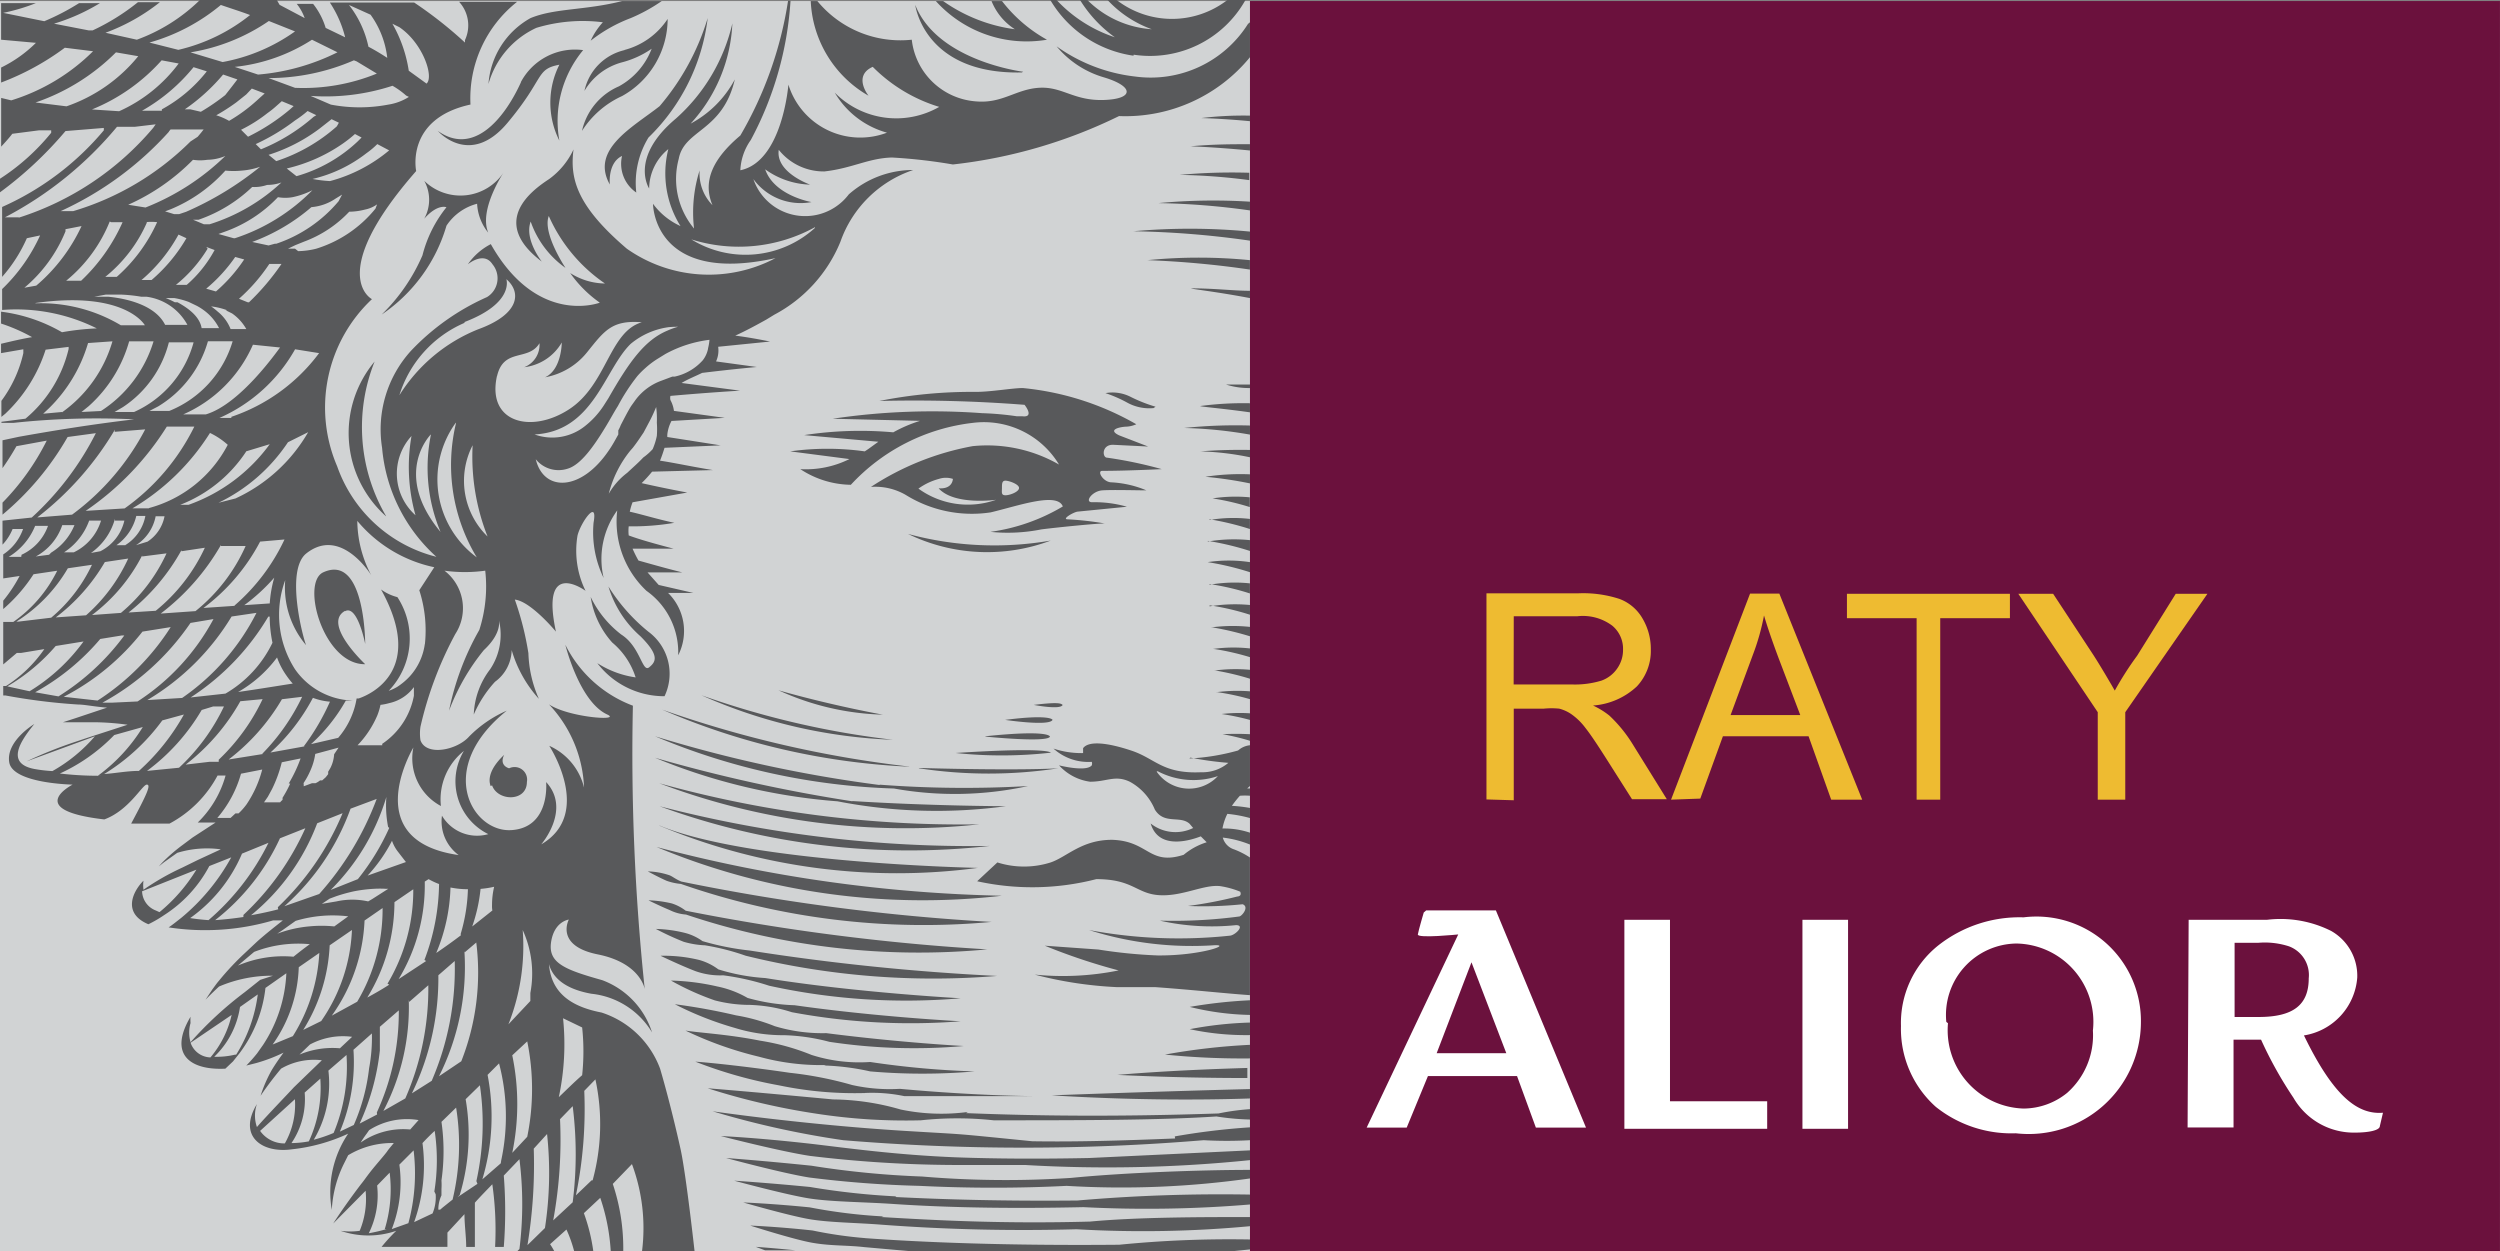
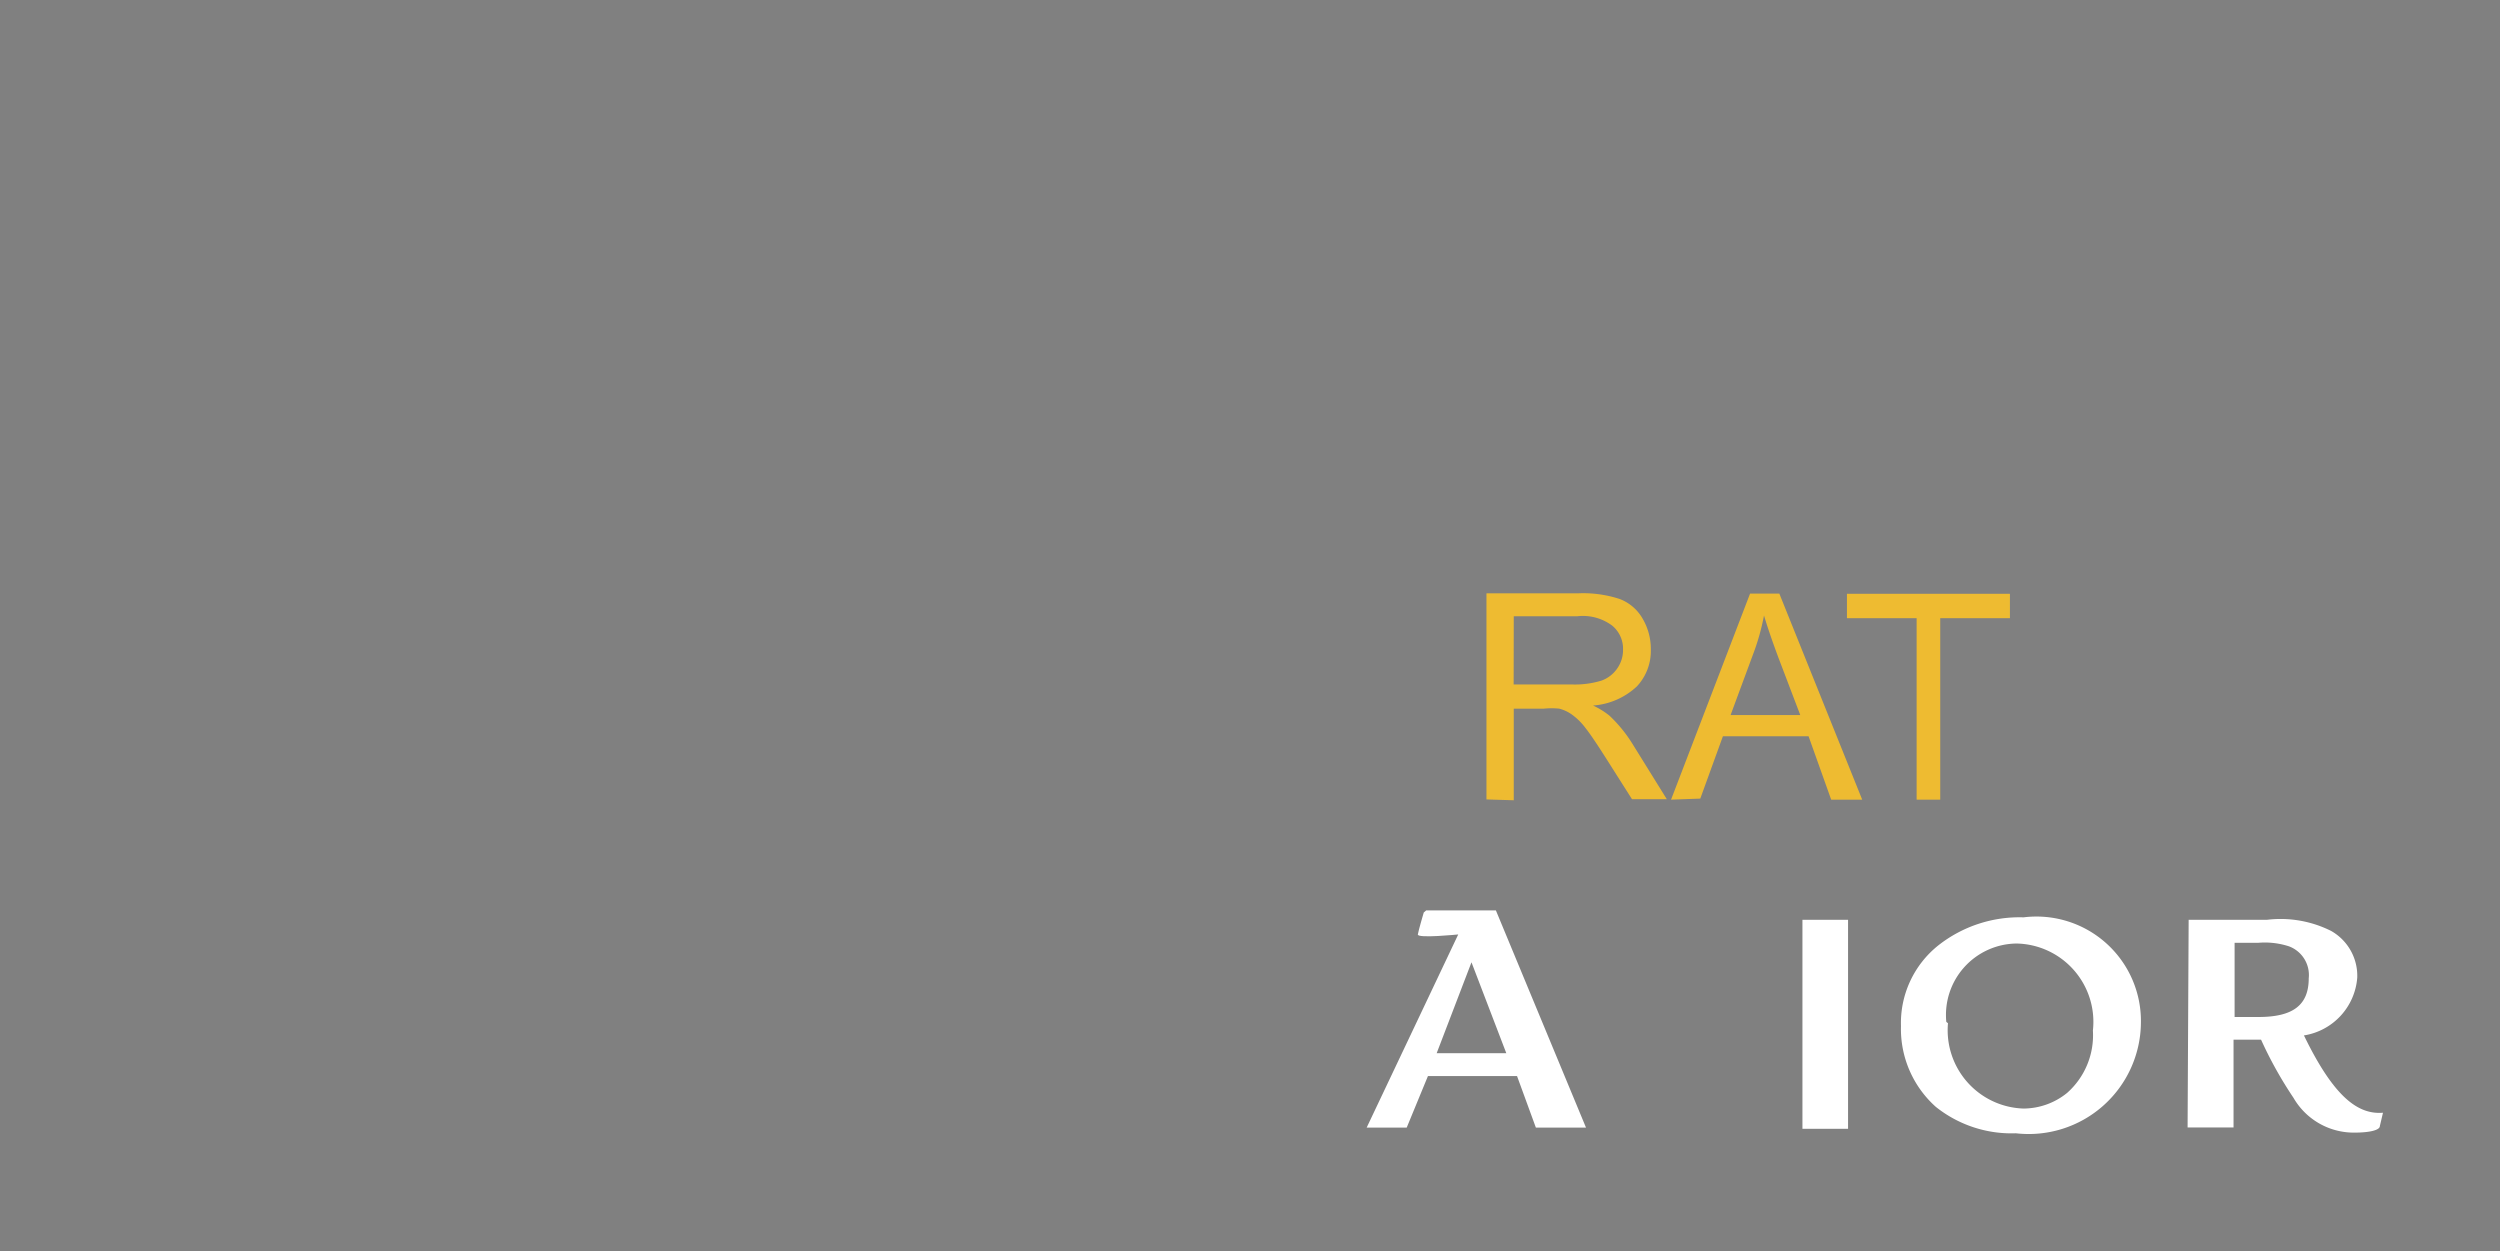
<svg xmlns="http://www.w3.org/2000/svg" width="44.885" height="22.461" viewBox="0 0 44.885 22.461">
  <rect x="0" y="0" width="44.885" height="22.461" fill="#808080" stroke="none" />
  <defs>
    <linearGradient id="a" x1="-4.781" y1="-6.97" x2="-5.781" y2="-6.97" gradientUnits="objectBoundingBox">
      <stop offset="0.5" stop-color="#6b113d" />
      <stop offset="1" stop-color="#490624" />
    </linearGradient>
  </defs>
  <g style="mix-blend-mode:luminosity;isolation:isolate">
    <g transform="translate(0 0)">
-       <rect width="22.442" height="22.442" transform="translate(0 0.019)" fill="#d1d3d4" />
-       <path d="M80.832,13.446a3.245,3.245,0,0,0,2.564.119,5.928,5.928,0,0,1-2.564-.119Zm1.745,3.339s.794.119.85,0C83.427,16.773,83.352,16.685,82.576,16.785Zm.513-.269s.481.094.519,0C83.583,16.5,83.583,16.454,83.089,16.516Zm-2.708.175s-.888-.156-1.876-.438a4.79,4.79,0,0,0,1.876.438ZM76.755,19.73a13.244,13.244,0,0,0,5.578.682,38.439,38.439,0,0,1-5.572-.725c-.119-.05-.163-.1-.231-.119a1.307,1.307,0,0,0-.369-.063s.194.106.338.169a1.05,1.05,0,0,0,.256.056Zm4.1-2.107A20.21,20.21,0,0,1,76.417,16.6a12.6,12.6,0,0,0,4.433,1.025Zm-.294-.481a15.633,15.633,0,0,1-3.439-.8,9.317,9.317,0,0,0,3.439.8Zm1.957,2.8a26.316,26.316,0,0,1-6.2-.875,12.425,12.425,0,0,0,6.2.875Zm-.406-1.282a20.191,20.191,0,0,1-5.747-.738,12.506,12.506,0,0,0,5.747.738Zm-5.74-.325a13.05,13.05,0,0,0,5.928.713,22.236,22.236,0,0,1-5.928-.713Zm3.464-.088a28.427,28.427,0,0,1-3.546-.782,10.712,10.712,0,0,0,3.277.782,9.3,9.3,0,0,0,3.02.088S81.22,18.33,79.831,18.242Zm-3.464.438a11.062,11.062,0,0,0,5.715.757S77.993,19.361,76.367,18.68Zm.475,1.595a13.132,13.132,0,0,0,5.409.625,39.783,39.783,0,0,1-5.415-.694.807.807,0,0,0-.25-.131,2.1,2.1,0,0,0-.419-.056s.2.1.381.175a.782.782,0,0,0,.294.081Zm4.183-2.626a8.294,8.294,0,0,0,2.5,0S82.9,17.7,81.026,17.648Zm1.194-.569s1.113.113,1.157,0C83.377,17.079,83.364,16.96,82.22,17.079Zm-11.5-2.251c.225-.125.363.588.363.588s0-1.626-.75-1.288c-.413.181,0,1.663.75,1.651-.006-.006-.775-.725-.363-.957ZM83.4,17.379s.044-.113-1.713,0a7.86,7.86,0,0,0,1.713-.006Zm-3.077.575a24.331,24.331,0,0,1-4.033-.875,11.968,11.968,0,0,0,4.29.938,6.166,6.166,0,0,0,2.407-.044,20.086,20.086,0,0,1-2.664-.025Zm1.382,6.685c-1.107-.044-1.976-.169-2.62-.244-1-.113-1.613-.138-1.613-.138s1.063.275,1.6.356a22.212,22.212,0,0,0,2.57.163h1.288a25.151,25.151,0,0,0,4.052-.088v-.175l-2.9.138C83.183,24.67,82.389,24.664,81.707,24.639Zm-.625.344a16.28,16.28,0,0,1-1.982-.194c-.913-.094-1.532-.138-1.532-.138s1.019.275,1.494.35a19.5,19.5,0,0,0,1.982.15c.882.044,1.782.044,2.639,0A16.471,16.471,0,0,0,87,25.014v-.15c-.913,0-2.289.05-3.239.144A17.853,17.853,0,0,1,81.082,24.983ZM80.075,26.09a7.591,7.591,0,0,1-.957-.138c-.625-.069-1.119-.088-1.119-.088s.763.244,1.1.306.625.044.95.081l.782.069H86.7l.3-.031v-.175a20.078,20.078,0,0,0-2.376.094c-2.02.019-3.539-.044-4.571-.119Zm-6.71-8.129c.1.288.625.3.625-.063a.225.225,0,0,0-.319-.244s-.188-.044-.088-.244c-.006.013-.344.294-.244.563Zm7.26,7.379a13.172,13.172,0,0,1-1.551-.169c-.769-.075-1.363-.113-1.363-.113s.944.256,1.351.319.988.063,1.52.1c1.113.075,2.314.081,3.4.056A22.268,22.268,0,0,0,87,25.483v-.175a29.878,29.878,0,0,0-3.127.106c-1.319.013-2.407-.019-3.27-.063Zm-2.357.969h.55c-.425-.044-.719-.063-.719-.063ZM82.9,5.148s-1.538-.188-1.938-1.2c0,0,.156,1.251,1.913,1.213ZM80.394,25.7a9.677,9.677,0,0,1-1.326-.163c-.682-.069-1.194-.088-1.194-.088s.825.238,1.188.3.85.063,1.307.1a34.081,34.081,0,0,0,3.489.081,20.7,20.7,0,0,0,3.127-.056v-.163c-.869,0-2.014,0-2.883.081-1.57.044-2.808-.025-3.746-.081Zm1.513-1.876a3.571,3.571,0,0,1-1.207-.044,4.49,4.49,0,0,0-1.213-.181c-1.67-.156-2.251-.2-2.251-.2a12.387,12.387,0,0,0,1.951.456,10.506,10.506,0,0,0,1.876.119,6.084,6.084,0,0,1,1.307,0c1.513,0,2.958,0,4-.069a4.484,4.484,0,0,0,.663.056V23.77a4.173,4.173,0,0,0-.625.081c-1.882.063-3.27.044-4.534-.006Zm3.37-12.662a2.676,2.676,0,0,1-.456-.181.719.719,0,0,0-.444-.063,2.339,2.339,0,0,1,.388.169.819.819,0,0,0,.475.1Zm.625,6.3a5.877,5.877,0,0,0,.682.094.719.719,0,0,1-.488.169c-.694.031-.819-.244-1.251-.388s-.769-.181-.869-.044v.088a1.582,1.582,0,0,1-.532-.081.932.932,0,0,0,.688.238.1.1,0,0,1,0,.063c-.1.125-.588,0-.588,0a.919.919,0,0,0,.557.294c.306,0,.45-.125.713,0a1.007,1.007,0,0,1,.45.5c.169.275.456.1.625.256l.063.075a.719.719,0,0,1-.763-.081c.15.506.769.281.9.231l.106.106a1.2,1.2,0,0,0-.413.225c-.625.2-.625-.25-1.288-.269-.544,0-.807.306-1.1.406a1.582,1.582,0,0,1-.957,0l-.363.338a4.6,4.6,0,0,0,2.139-.038c.663,0,.719.263,1.132.288s.794-.194,1.088-.163a1.569,1.569,0,0,1,.363.1h0s.044.081-.056.088a7.535,7.535,0,0,1-.882.169,6.841,6.841,0,0,0,.982-.031c.119.044,0,.2-.056.219a8.924,8.924,0,0,1-1.432.075,4.265,4.265,0,0,0,1.369.081c.163,0,0,.169-.1.188a8.7,8.7,0,0,1-2.539-.1,6.1,6.1,0,0,0,2.214.275c.4-.031-.194.188-.982.181a8.91,8.91,0,0,1-1.063-.106l-.963-.069a10.794,10.794,0,0,0,1.326.444,5.04,5.04,0,0,1-1.507.075,7.11,7.11,0,0,0,1.476.225h.688c.694.05,1.251.113,1.7.144V19.255a1.488,1.488,0,0,0-.281-.144.306.306,0,0,1-.206-.213,1.876,1.876,0,0,1,.488.125v-.213a1.457,1.457,0,0,0-.494-.075,1,1,0,0,1,.088-.263,2.4,2.4,0,0,1,.406.075v-.181a2.719,2.719,0,0,0-.325-.038,2.034,2.034,0,0,1,.144-.181,1.126,1.126,0,0,1,.181,0v-.131h-.05l.05-.044v-.732a.375.375,0,0,0-.213.094,3.946,3.946,0,0,1-.875.144Zm-.588.244a1.382,1.382,0,0,0,1.082.088.707.707,0,0,1-1.1-.081Zm-6.7,4.74a3.54,3.54,0,0,1,.807.119,10.168,10.168,0,0,0,2.414.075s-1.107-.056-2.47-.231a2.951,2.951,0,0,1-.925-.125,3.358,3.358,0,0,0-.694-.194,10.982,10.982,0,0,0-1.1-.2,5.884,5.884,0,0,0,1.076.425,2.939,2.939,0,0,0,.894.131Zm-.625-.544a2.714,2.714,0,0,1,.757.131,11.562,11.562,0,0,0,3.033.163s-1.488-.075-2.983-.288a3.521,3.521,0,0,1-.844-.131,1.8,1.8,0,0,0-.544-.206,4.158,4.158,0,0,0-.832-.106,4.8,4.8,0,0,0,.788.356,2.5,2.5,0,0,0,.65.081Zm-.481-.532a4.534,4.534,0,0,1,.832.188,11.475,11.475,0,0,0,3.439.225s-1.876-.1-3.508-.363a3.565,3.565,0,0,1-.844-.156,1.038,1.038,0,0,0-.344-.169,2.683,2.683,0,0,0-.694-.075s.35.169.625.275a1.319,1.319,0,0,0,.519.075Zm1.82,1.62a4.377,4.377,0,0,1,.825.106,10.925,10.925,0,0,0,1.876,0,15.8,15.8,0,0,1-1.876-.169A2.82,2.82,0,0,1,79.1,22.8a4.146,4.146,0,0,0-.925-.256c-.563-.113-1.063-.138-1.338-.181a6.566,6.566,0,0,0,1.319.469,4.2,4.2,0,0,0,1.2.15Zm.719.494a2.814,2.814,0,0,1,.719.056h2.364s-1.013,0-2.445-.131a3.089,3.089,0,0,1-.857-.069,6.6,6.6,0,0,0-1.119-.219c-.719-.106-1.413-.181-1.695-.2a8,8,0,0,0,1.5.425,6.647,6.647,0,0,0,1.557.138Zm6.878-.269v-.181c-1.494.044-2.332.125-2.332.125.919.044,1.695.056,2.376.056ZM77.18,20.831a4.264,4.264,0,0,1,.738.188,14.032,14.032,0,0,0,4.515.363,41.584,41.584,0,0,1-4.44-.456,4.865,4.865,0,0,1-.85-.169.938.938,0,0,0-.325-.15,2.407,2.407,0,0,0-.513-.069,5.04,5.04,0,0,0,.5.231,1.62,1.62,0,0,0,.375.063ZM86.972,6.036v-.1a6.3,6.3,0,0,0-.875.044C86.084,5.98,86.447,5.986,86.972,6.036ZM85.628,24.3c-.938.038-1.776.063-2.564.05-1.563-.156-1.1-.113-2.32-.188-1.813-.113-3.42-.35-3.42-.35a16.258,16.258,0,0,0,2.345.519,39.1,39.1,0,0,0,6.472,0,7.279,7.279,0,0,0,.832,0V24.1a12.507,12.507,0,0,0-1.351.163ZM80.056,11.964a4.809,4.809,0,0,0-1.338,0l1.063.138a1.757,1.757,0,0,1-.882.181,1.688,1.688,0,0,0,.907.281,3.533,3.533,0,0,1,2.2-1.113,1.576,1.576,0,0,1,1.538.75,2.589,2.589,0,0,0-1.551-.331,4.959,4.959,0,0,0-1.826.732,1.088,1.088,0,0,1,.625.144,2.251,2.251,0,0,0,1.526.313c.5-.119,1.194-.369,1.294-.106a3.464,3.464,0,0,1-1.3.456,3.077,3.077,0,0,0,.913-.044c.294-.038,1.051-.113,1.144-.106a5.721,5.721,0,0,0-.669-.075c-.113,0,.094-.125.175-.138h0l.888-.088a2.1,2.1,0,0,0-.625-.081c-.144,0,0-.2.181-.213s.625,0,.794,0a1.876,1.876,0,0,0-.625-.144c-.15,0-.269-.206-.169-.206.431,0,1.069-.031,1.069-.031a7.585,7.585,0,0,0-.982-.206c-.088,0-.1-.238.113-.231l.625.031-.519-.2c-.2-.094-.031-.144.106-.156a.5.5,0,0,0,.2-.044,5.059,5.059,0,0,0-2.038-.65c-.188,0-.569.069-.844.069a8.486,8.486,0,0,0-1.732.163,25.639,25.639,0,0,1,2.608.069c.081.106.125.225-.038.206h-.1a5.4,5.4,0,0,0-.625-.056,12.175,12.175,0,0,0-2.683.1l1.57.038a2.5,2.5,0,0,0-.481.206,6.647,6.647,0,0,0-1.6.05l1.332.119-.181.131Zm.963.669a1.132,1.132,0,0,1,.369-.175.4.4,0,0,1,.25,0s0,.188-.256.169c.281.313,1.032.206,1.032.206a1.513,1.513,0,0,1-1.394-.2Zm1.563.119c-.081,0-.063-.056-.063-.131s0-.131.063-.131.244.063.244.131S82.664,12.752,82.583,12.752Zm2.551-4.221a16.947,16.947,0,0,1,1.838.169V8.531a9.311,9.311,0,0,0-1.838,0ZM86.3,12.808a4.615,4.615,0,0,1,.669.156v-.175a2.745,2.745,0,0,0-.669.019ZM76.461,16.36a.938.938,0,0,0-.288-1.157,3.264,3.264,0,0,1-.719-.813,1.92,1.92,0,0,0,.575.894c.344.344.281.456.156.557s-.156-.369-.5-.588a1.876,1.876,0,0,1-.55-.675,1.582,1.582,0,0,0,.388.819,1.344,1.344,0,0,1,.419.625,1.732,1.732,0,0,1-.688-.256,1.513,1.513,0,0,0,1.207.594Zm10.511,7.222v-.169c-1.72.044-3.564.113-3.564.113C84.834,23.613,86.047,23.613,86.972,23.582Zm0-14.382V9.081c-.306,0-.625-.044-1.057-.044,0,.013.431.056,1.057.175Zm0,2.051V11.1a5.827,5.827,0,0,0-.894.05c.006.013.356.038.894.113Zm-.757,2.32a5.127,5.127,0,0,1,.757.181v-.194a2.826,2.826,0,0,0-.757.025Zm.031.775a4.534,4.534,0,0,1,.725.169v-.181a2.6,2.6,0,0,0-.725.025Zm0-1.163a5.109,5.109,0,0,1,.725.175v-.181a2.57,2.57,0,0,0-.725.019Zm-14.1-6.078a.7.7,0,0,1,0,.682c.244-.275.4-.206.4-.206a2.264,2.264,0,0,0-.431.863,3.314,3.314,0,0,1-.732,1.063,2.908,2.908,0,0,0,1.163-1.595.944.944,0,0,1,.55-.394.894.894,0,0,0,.2.519c-.175-.413.281-1.088.281-1.088a.932.932,0,0,1-1.432.156Zm1.738-1.77c-.306.675-.863,1.326-1.494.875,0,0,.575.663,1.251-.144s.5-.963.932-1.044a1.513,1.513,0,0,0,0,1.363A1.988,1.988,0,0,1,75,4.76a1.1,1.1,0,0,0-1.119.575Zm3.352-1.151a4.377,4.377,0,0,1-.863,1.582c-.475.375-1.251.775-.894,1.407,0,0-.044-.388.219-.513a.625.625,0,0,0,.256.657,1.557,1.557,0,0,1,.219-.988,3.589,3.589,0,0,0,1.063-2.145Zm9.7.106a2.064,2.064,0,0,1-2.026.944A3.008,3.008,0,0,1,83.5,4.692a1.738,1.738,0,0,0,.85.557c.544.163.544.388,0,.406s-.744-.244-1.163-.219-.663.288-1.138.244A1.251,1.251,0,0,1,80.9,4.573a1.93,1.93,0,0,1-1.695-.694h-.119a2.064,2.064,0,0,0,1.038,1.7s-.288-.356.075-.519a2.845,2.845,0,0,0,1.194.719,1.551,1.551,0,0,1-1.876-.256,1.576,1.576,0,0,0,.938.719,1.351,1.351,0,0,1-1.77-.863s-.106,1.382-.863,1.538a1.019,1.019,0,0,1,.188-.544,6.084,6.084,0,0,0,.713-2.5h-.044a6.846,6.846,0,0,1-.857,2.42c-.475.4-.688.807-.5,1.251a.813.813,0,0,1-.231-.625,2.5,2.5,0,0,0-.1,1.044,1.388,1.388,0,0,1-.275-1.251c.1-.532.788-.488,1.007-1.426a1.926,1.926,0,0,1-.794.794,2.845,2.845,0,0,0,.75-1.8,3.27,3.27,0,0,1-1.019,1.713c-.838.707-.475,1.251-.475,1.251a.919.919,0,0,1,.344-.707,1.782,1.782,0,0,0,.219,1.382,1.251,1.251,0,0,1-.494-.4s0,1.463,2.2.975a2.558,2.558,0,0,1-2.67-.169c-.894-.763-1.026-1.251-.957-1.782a1.369,1.369,0,0,1-.438.532c-.306.2-1.082.763-.131,1.482,0,0-.319-.4-.2-.719a1.7,1.7,0,0,0,.625.832s-.419-.625-.3-.932A2.876,2.876,0,0,0,75.392,8.95a1.188,1.188,0,0,1-.625-.188,2.17,2.17,0,0,0,.532.532s-1.119.431-1.957-1.051a1.132,1.132,0,0,0-.413.363s.288-.244.444,0a.394.394,0,0,1-.1.588,4.252,4.252,0,0,0-1.363.963A2.1,2.1,0,0,0,71.39,11.9a2.976,2.976,0,0,0,.975,1.957,2.545,2.545,0,0,1-1.782-1.626,2.67,2.67,0,0,1,.625-3s-.844-.431.794-2.3c0,0-.2-.938.975-1.194a2.207,2.207,0,0,1,.838-1.845H72.772a.625.625,0,0,1,.106.688v.044a7.411,7.411,0,0,0-.913-.719H70.452a2.014,2.014,0,0,1,.275.625l-.35-.169a1.3,1.3,0,0,0-.225-.431h-.294A.863.863,0,0,1,70,4.185l-.45-.238L69.5,3.86H68.119a3.164,3.164,0,0,1-1.132.713l-.563-.125A3.508,3.508,0,0,0,67.4,3.9h-.394a3.952,3.952,0,0,1-.813.506h-.069L65.5,4.285a3.527,3.527,0,0,0,.825-.369h-.375a4.152,4.152,0,0,1-.625.325l-.738-.15a3.439,3.439,0,0,0,.588-.175h-.625v.657l.625.056a2.339,2.339,0,0,1-.625.444v.269a4.7,4.7,0,0,0,1.144-.625l.507.063a3.571,3.571,0,0,1-1.469.882l-.181-.044v.875c.069-.075.138-.15.2-.231L65.23,6.2h.219v.044a3.921,3.921,0,0,1-.919.825v.244a6.835,6.835,0,0,0,1.176-1.1h0l.688-.056V6.2h0a5.059,5.059,0,0,1-1.826,1.376V8.831a2.664,2.664,0,0,0,.444-.694l.238-.05a3.127,3.127,0,0,1-.682.963v.375a3.245,3.245,0,0,1,1.7.331,4.654,4.654,0,0,0-.625.069,2.9,2.9,0,0,0-1.094-.369v.213a3.126,3.126,0,0,1,.557.244c-.188.031-.369.075-.557.119V10.2l.4-.069V10.2a2.276,2.276,0,0,1-.394.857v.288l.069-.056a2.72,2.72,0,0,0,.725-1.151h0l.413-.05v.038a2.332,2.332,0,0,1-.775,1.251l-.431.056v.019h.219a13.919,13.919,0,0,1,2.164-.063c-.75.088-1.438.2-2.07.313l-.294.063h0v.5c.119-.169.2-.306.25-.394l.544-.1a4.377,4.377,0,0,1-.794,1.113V13.1a5.127,5.127,0,0,0,1.169-1.394l.507-.069A5.265,5.265,0,0,1,65.1,13.152l-.525.056v.431a.9.9,0,0,0,.181-.281h.188a.9.9,0,0,1-.356.456h0v.431l.294-.044a2.6,2.6,0,0,1-.294.444v.15a2.9,2.9,0,0,0,.544-.625l.425-.063a2.426,2.426,0,0,1-.788.919h-.181v.763l.244-.206h.075l.419-.069a2.407,2.407,0,0,1-.688.663h-.05v.169h.038a10.787,10.787,0,0,0,1.307.163c.113,0,.288.038.519.056l-.3.1-.263.088-.231.075h.625a4.758,4.758,0,0,1,.538.044l-.194.063-.481.156-.225.075a8,8,0,0,0-.913.363l1.226-.45a2.839,2.839,0,0,1-.763.625,2.576,2.576,0,0,1-.325-.038c-.519-.1-.25-.5,0-.807,0,0-.513.306-.45.688s1.138.4,1.138.4-.894.456.569.625c.444-.163.682-.625.763-.625s0,.175-.281.7h.688a2.089,2.089,0,0,0,.863-.863h.144a1.876,1.876,0,0,1-.5.844H68.4l-.413.269-.175.131a3.076,3.076,0,0,0-.369.319l-.063.069.094-.075.238-.169a1.832,1.832,0,0,1,.782-.063l-.406.188-.294.144a4.452,4.452,0,0,0-.688.394.626.626,0,0,1,0-.163c-.188.188-.388.582.088.782a2.17,2.17,0,0,0,.281-.163h0a2.351,2.351,0,0,0,.813-.882l.394-.156a3.752,3.752,0,0,1-.9,1.088h0c-.081.063-.181.144-.225.169a4.327,4.327,0,0,0,1.876-.125h.175c-.125.1-.288.225-.463.381l-.219.206a4.963,4.963,0,0,0-.463.494c-.044.05-.081.106-.119.156h0l-.125.188s.088-.094.244-.238a2.408,2.408,0,0,1,.969-.194l-.231.075-.275.219a6.547,6.547,0,0,0-.975.9.625.625,0,0,1,0-.344.706.706,0,0,1,0-.113c-.406.682,0,.963.625.932l.138-.131.119-.15h0a2.389,2.389,0,0,0,.463-1.169l.375-.263a2.539,2.539,0,0,1-.419,1.288h0l-.106.15a2.725,2.725,0,0,1-.194.219l.175-.044a2.882,2.882,0,0,0,.494-.188c-.069.094-.144.2-.219.325h0a2.5,2.5,0,0,0-.194.45,5.87,5.87,0,0,1,.369-.488,1.182,1.182,0,0,1,.732-.15L70,23.194l-.194.188h0c-.044.05-.519.544-.663.713a.625.625,0,0,1,0-.413h0c-.35.575.088.888.625.813a3.208,3.208,0,0,0,1.013-.281,1.876,1.876,0,0,0-.294,1.369,2.107,2.107,0,0,1,.219-.832l.075-.15a1.526,1.526,0,0,1,.819-.219c-.038.05-.081.094-.119.15s-.194.231-.288.35-.119.163-.181.238c-.181.238-.35.475-.5.707l.582-.588a1.488,1.488,0,0,1-.106.719,1.251,1.251,0,0,1-.344,0,1.538,1.538,0,0,0,1,0,3.406,3.406,0,0,0-.263.288h1.182V25.99l.306-.331c0,.194.031.4.031.588h.156v-.794c.1-.113.206-.219.313-.331a5.822,5.822,0,0,1,.05,1.126h.156a8.233,8.233,0,0,0,0-1.282l.281-.294a6.5,6.5,0,0,1,0,1.613l-.038.038h.663a1.283,1.283,0,0,0-.075-.125l.294-.263a2.359,2.359,0,0,1,.138.388h.344a3.283,3.283,0,0,0-.169-.682l.294-.275a3.608,3.608,0,0,1,.188.957h.225a3.639,3.639,0,0,0-.188-1.207l.344-.356a3.3,3.3,0,0,1,.181,1.563H77s-.15-1.363-.25-1.826c0,0-.163-.75-.369-1.451a1.67,1.67,0,0,0-1.051-1.007c-.45-.088-.9-.288-.944-.869.056.206.238.438.763.532a1.444,1.444,0,0,1,1.088.694,1.482,1.482,0,0,0-.894-.938c-.669-.188-.975-.306-.919-.682s.319-.406.319-.406-.256.469.519.625.844.625.844.625a40.226,40.226,0,0,1-.213-5.09,2.232,2.232,0,0,1-1.213-1.094s.25,1.019.75,1.251c.275.125-.688.056-1.044-.181A2.3,2.3,0,0,1,75.016,18a1.11,1.11,0,0,0-.625-.75s.8,1.219-.144,1.77c0,0,.544-.625.088-1.119,0,0,.081.819-.625.863s-1.376-1.107-.081-2.145a2.17,2.17,0,0,0-.675.463c-.213.244-.769.363-.875.069h0a.831.831,0,0,1,0-.244,6.591,6.591,0,0,1,.625-1.663.85.85,0,0,0-.194-1.138,2.676,2.676,0,0,0,.732,0,2.551,2.551,0,0,1-.106,1.063,4.871,4.871,0,0,0-.544,1.451,3.883,3.883,0,0,1,.625-1.088c.338-.313.269-.544.269-.544a1.113,1.113,0,0,1-.156.888,1.426,1.426,0,0,0-.294.813,2.107,2.107,0,0,1,.381-.588.725.725,0,0,0,.3-.569,2.232,2.232,0,0,0,.488.875,2.17,2.17,0,0,1-.188-.819,5.383,5.383,0,0,0-.244-.963c.288.031.738.575.738.575-.288-1.338.532-.732.532-.732a1.632,1.632,0,0,1-.144-.994c.056-.231.369-.675.288-.231a1.876,1.876,0,0,0,.181.994,1.482,1.482,0,0,1,.244-1.213,1.707,1.707,0,0,0,.525,1.444,1.351,1.351,0,0,1,.569,1.157.957.957,0,0,0-.181-1.119h.456l-.625-.144-.2-.225h.625c-.325-.081-.582-.156-.788-.213a2.247,2.247,0,0,1-.106-.213h.738c-.338-.088-.625-.169-.807-.238a.713.713,0,0,1,0-.163,4.52,4.52,0,0,0,.819-.063c-.319-.069-.575-.15-.8-.2a1.082,1.082,0,0,1,.05-.169l.982-.175c-.338-.063-.625-.125-.819-.169a2.559,2.559,0,0,0,.188-.206L77.33,12.3c-.388-.063-.694-.131-.95-.169.031-.075.056-.15.081-.231l1.007-.044-.957-.15a.4.4,0,0,1,0-.044.661.661,0,0,1,.075-.244l.957-.056-.913-.125a.557.557,0,0,0-.063-.194.156.156,0,0,1,0-.075c.707-.063,1.251-.094,1.251-.094l-1.051-.138c.113-.069.256-.125.369-.181.563-.069.982-.106.982-.106l-.732-.1a.469.469,0,0,0,.038-.263l.932-.094c-.219-.044-.425-.081-.625-.106.206-.094.388-.194.557-.288l.144-.088A2.589,2.589,0,0,0,79.619,8.2a2.089,2.089,0,0,1,1.307-1.288,1.745,1.745,0,0,0-1.157.438.982.982,0,0,1-1.713-.275,1.051,1.051,0,0,0,1.044.413s-.669-.113-.832-.588a1.444,1.444,0,0,0,.807.275s-.625-.219-.563-.625a1.032,1.032,0,0,0,.819.388c.5-.056.788-.238,1.213-.25a9.574,9.574,0,0,1,1.094.125,9.029,9.029,0,0,0,2.983-.869,2.889,2.889,0,0,0,2.351-1.057V4.26ZM67.394,20.237l-.069-.031a.381.381,0,0,1-.244-.344l.975-.388a3.033,3.033,0,0,1-.663.763Zm.557,2.345.738-.5a1.788,1.788,0,0,1-.381.763.388.388,0,0,1-.356-.263Zm.8.213a1.407,1.407,0,0,1-.375.038,1.551,1.551,0,0,0,.463-.894l.319-.225a2.664,2.664,0,0,1-.388,1.082Zm6.4,2.257-.281.269a7.742,7.742,0,0,0,.15-1.876l.2-.206a3.821,3.821,0,0,1-.05,1.813Zm-.532-2.92.363.175a4.07,4.07,0,0,1,0,.857c-.144.125-.281.263-.419.394a4.558,4.558,0,0,0,.075-1.426Zm-.038,1.826.231-.238a6.879,6.879,0,0,1,0,1.726l-.35.325A7.979,7.979,0,0,0,74.585,23.957ZM71.271,7.606a2.207,2.207,0,0,1-1.063.719,1.407,1.407,0,0,1-.325.044l-.056-.044H69.7l.131-.063.156-.063a2.126,2.126,0,0,0,.813-.538,1.144,1.144,0,0,0,.281-.038.563.563,0,0,0,.219-.094Zm-2.5,5.2-.319.081A3.126,3.126,0,0,0,69.7,11.8l.363-.181a2.908,2.908,0,0,1-1.3,1.188Zm1.251.707Zm.507,3.889a.625.625,0,0,1-.069.25l-.038.063h0v.044l-.044.056h0l-.063.056h-.038a.356.356,0,0,1-.081.05h-.063l-.15.056v-.031h0a.062.062,0,0,1,0-.031h0a1.382,1.382,0,0,0,.119-.219,1.12,1.12,0,0,0,.088-.3l.419-.113h0Zm.075.813Zm-.863-.288a2.075,2.075,0,0,1-.138.256h0v.038h0a.287.287,0,0,0-.044.044H69.27l.069-.1.075-.138a2.37,2.37,0,0,0,.175-.481l.338-.069a2.583,2.583,0,0,1-.213.45Zm.269-.669-.625.113a3.583,3.583,0,0,0,.763-.982,1.119,1.119,0,0,0,.306.069,4.084,4.084,0,0,1-.469.8Zm-.75.138-.625.1a3.752,3.752,0,0,0,.957-1.082l.363-.044a3.783,3.783,0,0,1-.719,1.026Zm-.463-1.107a2.276,2.276,0,0,0,.707-.625,1.332,1.332,0,0,0,.169.325,1.445,1.445,0,0,0,.113.144c-.206.031-.582.094-1.013.156Zm.338-1.426A4.115,4.115,0,0,1,67.8,16.391l-.625.038a4.377,4.377,0,0,0,1.513-1.5Zm-.219-.138a3.314,3.314,0,0,0,.538-.494,2.17,2.17,0,0,0-.081.463Zm.456.206a2.39,2.39,0,0,0,.05.469,2.114,2.114,0,0,1-.844.913l-.625.069a4.408,4.408,0,0,0,1.394-1.451Zm-.625-.194-.563.038A3.539,3.539,0,0,0,69.2,13.584l.438-.038a3.57,3.57,0,0,1-.9,1.188Zm-1.538-1.751h-.3A4.121,4.121,0,0,0,68.3,11.633a1.351,1.351,0,0,1,.319.213A2.257,2.257,0,0,1,67.2,12.983Zm1.751-1.026.413-.125a3.07,3.07,0,0,1-1.457,1.088h-.15a2.5,2.5,0,0,0,1.188-.963Zm-1.632,1.169h.156a.7.7,0,0,1-.306.456l-.206.063A.794.794,0,0,0,67.325,13.127Zm-.544.519h-.163a.9.9,0,0,0,.356-.525h.163A.782.782,0,0,1,66.781,13.646ZM68.226,11.3h-.406a2.432,2.432,0,0,0,1.251-1.251l.488.05h0C69.514,10.151,68.851,11.114,68.226,11.3Zm-.35-3.639-.131.044h-.088l-.163-.05.1-.038a2.708,2.708,0,0,0,.982-.694h0a1.469,1.469,0,0,0,.294,0,1.307,1.307,0,0,0,.331-.069,5.753,5.753,0,0,1-1.326.807Zm1.451-.481a.75.75,0,0,0,.256-.044,3.352,3.352,0,0,1-1.288.75h-.106l-.194-.081h.1a2.633,2.633,0,0,0,.963-.588h0A.7.7,0,0,0,69.326,7.18Zm-2.182.406-.313-.05a3.783,3.783,0,0,0,1.163-.807h0a.844.844,0,0,0,.256,0,.863.863,0,0,0,.325-.069,4.327,4.327,0,0,1-1.432.925Zm0,.263a.894.894,0,0,1,.206,0,2.883,2.883,0,0,1-.725.982h-.206a2.582,2.582,0,0,0,.75-.982Zm.569.213.163.075a2.908,2.908,0,0,1-.625.75h-.181a2.877,2.877,0,0,0,.669-.825Zm.519.231.15.056a2.226,2.226,0,0,1-.5.625h-.194a2.5,2.5,0,0,0,.569-.65Zm.5.175.181.05a2.82,2.82,0,0,1-.507.575l-.175-.05a2.826,2.826,0,0,0,.525-.575Zm-.15.963.113.056h0a.844.844,0,0,1,.256.281H68.67a.757.757,0,0,0-.231-.313,1.163,1.163,0,0,0-.119-.094,1.251,1.251,0,0,1,.288.069Zm.394-.144-.156-.063a3.177,3.177,0,0,0,.544-.625h.219A4.3,4.3,0,0,1,69,9.288Zm.488-1.051-.113.031-.294-.063h0a3.464,3.464,0,0,0,1.063-.625h0a.907.907,0,0,0,.438-.156l.113-.069-.063.119a2.5,2.5,0,0,1-1.119.763Zm-.744-.1-.269-.075.106-.038A2.445,2.445,0,0,0,69.52,7.4h0a.744.744,0,0,0,.263,0,1.419,1.419,0,0,0,.356-.125,3.452,3.452,0,0,1-1.394.863Zm.957-1.251a2.933,2.933,0,0,0,.994-.438,2.327,2.327,0,0,0,.231-.181l.119.063-.069.069a2.651,2.651,0,0,1-1.1.625Zm.9-.757a3.077,3.077,0,0,1-1.088.625l-.138-.113a3.045,3.045,0,0,0,.913-.469L70.483,6l.131.063Zm-.419-.169a3.339,3.339,0,0,1-.944.582l-.094-.094a3.715,3.715,0,0,0,.707-.425,2.046,2.046,0,0,0,.225-.169l.156.075Zm-.419-.138a3.658,3.658,0,0,1-.757.494l-.125-.125a2.639,2.639,0,0,0,.475-.3,1.644,1.644,0,0,0,.15-.119l.106-.094.213.088ZM69.2,5.611l-.069.063a2.914,2.914,0,0,1-.488.356,1.119,1.119,0,0,0-.231-.1A3.57,3.57,0,0,0,68.77,5.7l.181-.144.1-.106.231.088Zm-.513-.188-.113.144a3.932,3.932,0,0,1-.438.3l-.188-.044h-.1a3.458,3.458,0,0,0,.688-.625l.256.088Zm-1.251.425h-.356a3.264,3.264,0,0,0,.925-.782l.238.075a2.62,2.62,0,0,1-.807.682Zm.125.375.031-.038h.594l-.044.056-.063.075L67.95,6.4a5,5,0,0,1-2.107,1.251h-.225a5.915,5.915,0,0,0,1.945-1.426ZM66.525,7.849h.206A3.27,3.27,0,0,1,65.987,8.9h-.269A2.639,2.639,0,0,0,66.5,7.837Zm-.094,1.3H66.7a2.82,2.82,0,0,1,.363.038h.094a.982.982,0,0,1,.738.506h-.4c-.181-.363-.707-.475-1.026-.506h-.244Zm1.288.138h-.05a1.407,1.407,0,0,0-.163-.075h.156a1.388,1.388,0,0,1,.256.069l.144.069a1.025,1.025,0,0,1,.138.088.9.9,0,0,1,.263.313h-.313C68.113,9.532,67.888,9.381,67.719,9.288Zm.544.7h.444a1.945,1.945,0,0,1-1.138,1.251h-.356l.156-.081a2.007,2.007,0,0,0,.894-1.169Zm-.738,1.532h.494a3.927,3.927,0,0,1-1.251,1.469l-.7.044a5.121,5.121,0,0,0,1.457-1.513Zm-1.394,1.688h.213a.932.932,0,0,1-.488.569h-.175a1.144,1.144,0,0,0,.45-.569Zm.463,0h.169a.825.825,0,0,1-.431.55l-.169.031a1.113,1.113,0,0,0,.431-.613Zm-.181.744.419-.063a3.039,3.039,0,0,1-.757,1.019l-.544.038A3.389,3.389,0,0,0,66.412,13.952Zm.669-.1.438-.056a3.045,3.045,0,0,1-.819,1.069l-.519.038a3.127,3.127,0,0,0,.9-1.069Zm.707-.094.419-.063h0a3.177,3.177,0,0,1-.882,1.132l-.488.031a3.715,3.715,0,0,0,.95-1.119Zm.707-.094h.444a3.126,3.126,0,0,1-.9,1.169l-.625.044a4.108,4.108,0,0,0,1.082-1.232Zm.188-2.3h-.213a2.9,2.9,0,0,0,1.357-1.232l.431.069h0a3.258,3.258,0,0,1-1.576,1.144Zm1.77-4.252a2.22,2.22,0,0,1-.313-.038,2.5,2.5,0,0,0,.969-.463,1.483,1.483,0,0,0,.194-.163l.213.113A2.764,2.764,0,0,1,70.452,7.112ZM71.7,4.348c.425.288.625.894.488,1.013l-.319-.231a2.439,2.439,0,0,0-.294-.844ZM71.871,5.6a.957.957,0,0,1-.369.138,2.739,2.739,0,0,1-1.032,0l-.363-.156A3.864,3.864,0,0,0,71.577,5.4a1.427,1.427,0,0,1,.244.175Zm-.688-1.476a1.632,1.632,0,0,1,.3.775c-.106-.069-.219-.138-.338-.2a1.838,1.838,0,0,0-.35-.75Zm-.25.838.363.219a3.489,3.489,0,0,1-1.469.256l-.475-.175a3.852,3.852,0,0,0,1.532-.319Zm-.8-.388.456.225a3.921,3.921,0,0,1-1.426.4l-.419-.138a3.17,3.17,0,0,0,1.388-.488Zm-.306-.15a3.245,3.245,0,0,1-1.3.55L67.95,4.8a3.47,3.47,0,0,0,1.407-.563Zm-1.332-.475c.181.063.363.119.525.181a3.227,3.227,0,0,1-1.288.625l-.519-.131a3.471,3.471,0,0,0,1.282-.675ZM65.168,5.7A3.752,3.752,0,0,0,66.612,4.8l.4.069a2.858,2.858,0,0,1-1.288.9Zm1.013.125a3.377,3.377,0,0,0,1.251-.882L67.738,5a2.72,2.72,0,0,1-1.069.857ZM64.868,7.762h-.25a6.56,6.56,0,0,0,2.013-1.626h.325l.369-.044-.044.063a5.234,5.234,0,0,1-2.414,1.613Zm.838.244V7.975l.288-.056a3.127,3.127,0,0,1-.813,1.069l-.213.038a2.6,2.6,0,0,0,.738-1.013ZM65.168,9.3c1.6-.225,1.957.388,1.963.4H66.7a2.8,2.8,0,0,0-1.532-.394Zm.475,1.957-.338.031.106-.1a2.707,2.707,0,0,0,.7-1.169l.438-.031a2.378,2.378,0,0,1-.907,1.276Zm.35,0,.131-.106a2.451,2.451,0,0,0,.725-1.163h.438a2.27,2.27,0,0,1-.944,1.251Zm.594,0,.15-.088a1.97,1.97,0,0,0,.825-1.163h.444a1.92,1.92,0,0,1-1.069,1.251Zm0,.356.55-.044A4.477,4.477,0,0,1,65.824,13.1l-.625.05a5.565,5.565,0,0,0,1.394-1.576Zm-1.676,2.245h-.225a1.157,1.157,0,0,0,.475-.557h.231a.9.9,0,0,1-.475.519Zm.5-.038-.238.031a1.007,1.007,0,0,0,.475-.563h.219a1.038,1.038,0,0,1-.419.494Zm-.544,1.2h-.044a2.783,2.783,0,0,0,.925-.957L66.181,14a2.789,2.789,0,0,1-.732.95Zm-.206,1.163a3.439,3.439,0,0,0,.869-.725l.5-.081a3.358,3.358,0,0,1-.969.894Zm.5.106a4.165,4.165,0,0,0,1.169-.957l.388-.063h.044a4.277,4.277,0,0,1-1.182,1.094Zm.513.081A4.315,4.315,0,0,0,67.088,15.2l.507-.081a4.34,4.34,0,0,1-1.313,1.319Zm.863.106h-.169a4.546,4.546,0,0,0,1.582-1.432l.413-.069A4.033,4.033,0,0,1,67,16.454Zm-1.063,1.294h.081a3.214,3.214,0,0,0,1.026-.713l.513-.144a3.077,3.077,0,0,1-.807.875h.075a6.009,6.009,0,0,1-.882-.056Zm1.551-.069c-.213,0-.431.044-.625.056a3.658,3.658,0,0,0,1.044-.963l.388-.106A3.908,3.908,0,0,1,67.025,17.7Zm.144,0a3.677,3.677,0,0,0,.982-1.094l.206-.063h.194a3.621,3.621,0,0,1-.807,1.1Zm1.288-.163h-.169l-.425.05a3.752,3.752,0,0,0,.982-1.138l.4-.038a3.639,3.639,0,0,1-.788,1.088Zm.213,1.007h-.238a2.088,2.088,0,0,0,.425-.794l.381-.075a2.032,2.032,0,0,1-.281.625,1.162,1.162,0,0,1-.144.163h-.056ZM67.9,20.374a2.726,2.726,0,0,0,.975-1.188l.475-.194a4.377,4.377,0,0,1-1.076,1.388,3.689,3.689,0,0,1-.375-.044Zm1-.05q-.25.038-.507.056a3.958,3.958,0,0,0,1.163-1.469l.456-.181A4.846,4.846,0,0,1,68.9,20.287Zm.625-.138h0c-.144.038-.313.075-.488.106a3.9,3.9,0,0,0,1.188-1.651l.456-.181a4.94,4.94,0,0,1-1.163,1.688Zm2.351,1.663.344-.3a4.908,4.908,0,0,1-.413,2.032l-.394.225a4.021,4.021,0,0,0,.456-1.995ZM71.3,23.87l-.313.163a4.233,4.233,0,0,0,.363-1.313c0-.131,0-.275,0-.425L71.69,22a4.289,4.289,0,0,1-.394,1.832Zm1.1-2.5.294-.256a5.071,5.071,0,0,1-.413,2.151l-.356.225A4.734,4.734,0,0,0,72.4,21.35Zm.475-.413.206-.175a4.34,4.34,0,0,1-.269,2.132l-.4.269a4.377,4.377,0,0,0,.456-2.245Zm-.069-.306c-.138.106-.288.213-.444.319a3.251,3.251,0,0,0,.256-1.176,1.557,1.557,0,0,0,.313.031,3.127,3.127,0,0,1-.131.807Zm-.625.463-.494.325a3.258,3.258,0,0,0,.469-1.751l.069-.044a1.307,1.307,0,0,0,.188.088,3.952,3.952,0,0,1-.263,1.363Zm-.663.425c-.125.081-.256.156-.394.231a3.283,3.283,0,0,0,.488-1.713l.338-.231a3.264,3.264,0,0,1-.463,1.695Zm0-2.814a4.183,4.183,0,0,1-.563.919l-.488.194a3.946,3.946,0,0,0,1-1.67,2,2,0,0,0,.031.538Zm-1.069,1.269.119-.044a3.026,3.026,0,0,1,.319-.088,2.67,2.67,0,0,1,.35-.044,1.744,1.744,0,0,1,.225,0H71.5L71.215,20l-.075.044h0a1.307,1.307,0,0,0-.569,0l-.263.044Zm.625.394.325-.225a3.245,3.245,0,0,1-.456,1.682l-.456.25a3.17,3.17,0,0,0,.588-1.707Zm-.769,1.8-.331.163a3.126,3.126,0,0,0,.475-1.519l.4-.275a3.089,3.089,0,0,1-.55,1.632Zm.825-2.608a2.764,2.764,0,0,0,.438-.625.675.675,0,0,0,.1.188l.15.194Zm.263-2.339h-.444a1.776,1.776,0,0,0,.356-.538,1.069,1.069,0,0,0,.056-.188.944.944,0,0,0,.156-.031.744.744,0,0,0,.444-.288v.156a1.332,1.332,0,0,1-.569.863Zm-.1.963a5.378,5.378,0,0,1-1.032,1.707l-.625.219a4.283,4.283,0,0,0,1.188-1.751ZM69.6,20.562l.238-.169a2.326,2.326,0,0,1,.944-.081l-.25.181a2.251,2.251,0,0,0-.456,0,2.164,2.164,0,0,0-.569.131Zm-.863.688h0l.356-.3a2.189,2.189,0,0,1,1-.138c-.106.075-.2.15-.294.225h0a2.07,2.07,0,0,0-1.063.188Zm.688,1.363a2.539,2.539,0,0,0,.469-1.388l.369-.256a3.126,3.126,0,0,1-.475,1.494Zm.413.244.069-.063.188-.181a1.251,1.251,0,0,1,.757-.138l-.219.206h0a1.532,1.532,0,0,0-.807.15ZM69.2,24.164l.625-.569a1.407,1.407,0,0,1-.181.794A.532.532,0,0,1,69.2,24.164Zm.563.219A1.407,1.407,0,0,0,70,23.476l.281-.25a2.282,2.282,0,0,1-.206,1.126,1.77,1.77,0,0,1-.344.031Zm.394-.05a1.97,1.97,0,0,0,.269-1.251l.325-.281a3.077,3.077,0,0,1-.231,1.4,2.5,2.5,0,0,1-.394.131Zm.475-.156a3.227,3.227,0,0,0,.244-1.469l.331-.294a2.971,2.971,0,0,1-.05.625,3.526,3.526,0,0,1-.275,1.019Zm.256.381Zm.094-.144a1.876,1.876,0,0,1,.131-.2l.044-.063a1.262,1.262,0,0,1,.888-.181h0l-.15.169a1.332,1.332,0,0,0-.944.275Zm.488,1.513a2.939,2.939,0,0,1-.319.075,1.538,1.538,0,0,0,.15-.857l.225-.231a2.445,2.445,0,0,1-.088,1.013Zm.094,0A2.314,2.314,0,0,0,71.7,24.77l.256-.256a3.427,3.427,0,0,1-.094,1.307Zm.788-.625a.752.752,0,0,1-.056.344l-.331.156a3.02,3.02,0,0,0,.15-1.419c.069-.075.144-.15.219-.219a3.533,3.533,0,0,1-.006,1.088Zm.125.238-.044.038H72.4a.593.593,0,0,1,.056-.256h0v-.113a1.173,1.173,0,0,0,0-.156,3.7,3.7,0,0,0,0-1.051l.263-.256a4.215,4.215,0,0,1-.063,1.651Zm.625-.425-.356.238.038-.038a3.752,3.752,0,0,0,.106-1.72l.256-.25a4.759,4.759,0,0,1-.063,1.72Zm.625-.557a4.3,4.3,0,0,0,0-1.751l.269-.25a4.283,4.283,0,0,1,0,1.713Zm.625-.338a6.547,6.547,0,0,1-.038,1.688L74,26.215a8.922,8.922,0,0,0,.113-1.732Zm-.45-3.689a1.876,1.876,0,0,1,.15,1.157v.144l-.394.419a3.814,3.814,0,0,0,.25-1.77Zm-.381,4.215-.331.288a3.921,3.921,0,0,0,.094-1.876l.206-.206a3.752,3.752,0,0,1,.038,1.745Zm-.15-4.54-.363.288a2.933,2.933,0,0,0,.15-.675,1.645,1.645,0,0,0,.244-.038,1.414,1.414,0,0,0-.038.331.412.412,0,0,0,.006.094Zm-.925-1.876a1.113,1.113,0,0,1,.413-.988,1.057,1.057,0,0,0,.438,1.494.732.732,0,0,1-.832-.331.75.75,0,0,0,.3.707c-1.757-.25-.882-1.813-.813-1.932h0a.969.969,0,0,0,.494,1.051Zm-.288-2.914A1.076,1.076,0,0,1,71.89,16a1.182,1.182,0,0,1-.231.194.8.8,0,0,1-.15.069,1.357,1.357,0,0,0,.156-1.682.857.857,0,0,1-.294-.138c.794,1.432-.163,1.876-.4,1.957h-.038a1.438,1.438,0,0,1-.331.707l-.488.113a3.127,3.127,0,0,0,.625-.782.5.5,0,0,0,.119,0,1.313,1.313,0,0,1-1.032-.563,1.813,1.813,0,0,1-.175-1.6,1.6,1.6,0,0,0,.375,1.169c-.056-.131-.375-1.338,0-1.645.625-.5,1.169.388,1.169.388a2.12,2.12,0,0,1-.25-.975,2.457,2.457,0,0,0,1.382.832l-.269.413a2.345,2.345,0,0,1,.1.975Zm4.59-5.7a1.326,1.326,0,0,0-.238.081c-.4.169-.675.544-1.057,1.213l-.088.138a1.526,1.526,0,0,1-.325.356.938.938,0,0,1-.913.156c1.063-.056,1.251-1.163,1.726-1.626a1.351,1.351,0,0,1,.682-.3,1.588,1.588,0,0,1,.213-.006Zm-3.877-.075c.9-.344.75-.769.75-.769.269.231.25.625-.506.9A2.97,2.97,0,0,0,71.7,10.957a2.089,2.089,0,0,1,1.169-1.3Zm-.95,2.032a3.2,3.2,0,0,0,.069,1.438,1,1,0,0,1-.069-1.426Zm.344,0a2.97,2.97,0,0,0,.175,1.738c-.875-1.051-.175-1.751-.175-1.751Zm.45-.206a3.208,3.208,0,0,0,.375,2.4,1.738,1.738,0,0,1-.375-2.42Zm.3.4a3.9,3.9,0,0,0,.269,1.626,1.394,1.394,0,0,1-.269-1.638Zm.438-1.251c.119-.519.563-.263.763-.594a.431.431,0,0,1-.275.431.9.9,0,0,0,.675-.444s0,.488-.3.625a1.251,1.251,0,0,0,.75-.444c.313-.388.444-.588.988-.544-.588.169-.625,1.119-1.307,1.563s-1.482.238-1.294-.6Zm2.87.832a1.612,1.612,0,0,1,0,.238,1.181,1.181,0,0,1-.075.238h0a1.032,1.032,0,0,1-.169.15c-.081.088-.188.181-.288.275a1.251,1.251,0,0,0-.331.375,2.007,2.007,0,0,1,.388-.775l.044-.05c.069-.088.131-.181.194-.275l.106-.2c.063-.119.1-.213.119-.256h0A1.681,1.681,0,0,1,76.323,11.451Zm.919-1.326a.494.494,0,0,1-.094.206.944.944,0,0,1-.506.294H76.6l-.2.075a1.007,1.007,0,0,0-.456.338l-.081.113c-.063.1-.119.213-.188.344a.625.625,0,0,1-.044.094v.075c-.056.1-.106.194-.163.275-.5.75-1.176.763-1.319.169a.525.525,0,0,0,.575.169c.231-.069.463-.394.675-.744.081-.131.15-.263.225-.381a3.5,3.5,0,0,1,.35-.538,1.565,1.565,0,0,1,.144-.144,1.513,1.513,0,0,1,.225-.169l.131-.081a2.195,2.195,0,0,1,.794-.256.931.931,0,0,1-.025.15Zm1.92-2.17a1.853,1.853,0,0,1-2.22.206,2.839,2.839,0,0,0,2.22-.219ZM73.3,5.367A1.582,1.582,0,0,1,74.16,4.36a2.876,2.876,0,0,1,1.194-.1,1.251,1.251,0,0,0-.219.331,2.7,2.7,0,0,1,.719-.406,3.045,3.045,0,0,0,.557-.306H75.7c-.663.169-1.207.125-1.645.306A1.476,1.476,0,0,0,73.3,5.367Zm-1.838,7.76a3.164,3.164,0,0,1-.206-2.776A2,2,0,0,0,71.458,13.127ZM83.327,4.573a2.62,2.62,0,0,1-.807-.694h-.188a1.075,1.075,0,0,0,.419.506,2.889,2.889,0,0,1-1.288-.506h-.131A2.195,2.195,0,0,0,83.327,4.573Zm1.557.269a1.963,1.963,0,0,0,2.007-.982h-.325a1.626,1.626,0,0,1-1.988,0h-.163a2.013,2.013,0,0,0,.794.525,1.807,1.807,0,0,1-1.157-.525h-.131a2.314,2.314,0,0,0,.625.669A2.5,2.5,0,0,1,83.5,3.86h-.113a2.076,2.076,0,0,0,1.494,1ZM75.742,4.76a.957.957,0,0,0-.719.732,1.119,1.119,0,0,1,.675-.513,1.67,1.67,0,0,0,.532-.244,1.294,1.294,0,0,1-.588.675,1.144,1.144,0,0,0-.663.8,1.676,1.676,0,0,1,.719-.625A1.588,1.588,0,0,0,76.517,4.2a1.332,1.332,0,0,1-.775.557Zm10.43,7.66a7.341,7.341,0,0,1,.8.119v-.163A4.146,4.146,0,0,0,86.172,12.42Zm.8,10.443v-.244a11.6,11.6,0,0,0-1.526.175A13.888,13.888,0,0,0,86.972,22.863Zm0-.813v-.231a8.654,8.654,0,0,0-1.082.119,4.846,4.846,0,0,0,1.082.144Zm0,.394v-.225a6.728,6.728,0,0,0-1.082.119,4.8,4.8,0,0,0,1.082.106Zm-1.182-10.9a7.823,7.823,0,0,1,1.182.119V11.5a8.948,8.948,0,0,0-1.182.044Zm1.182-5V6.449c-.313,0-.663,0-1.069.038,0,0,.431.013,1.069.075Zm-1.638.963a13.112,13.112,0,0,1,1.638.131V7.481A10.562,10.562,0,0,0,85.334,7.506ZM85.709,7a10.811,10.811,0,0,1,1.251.094V6.962A10.174,10.174,0,0,0,85.709,7Zm.757,9.68a4.246,4.246,0,0,1,.507.106v-.119A2.82,2.82,0,0,0,86.466,16.679Zm.507-5.853v-.063h-.431a1.356,1.356,0,0,0,.431.063Zm0,6.334v-.119a4.746,4.746,0,0,0-.494,0A4.087,4.087,0,0,1,86.972,17.16Zm-.757-3.208a5.127,5.127,0,0,1,.757.181v-.181A2.558,2.558,0,0,0,86.216,13.952Zm.031.775a4.534,4.534,0,0,1,.725.169v-.175a2.826,2.826,0,0,0-.725.025ZM84.878,8.012a16.389,16.389,0,0,1,2.095.169V8.018a11.381,11.381,0,0,0-2.095-.006Zm1.207,3.952a5.022,5.022,0,0,1,.919.113v-.138C86.71,11.933,86.4,11.939,86.084,11.964ZM86.36,15.9a4.79,4.79,0,0,1,.625.15v-.163a2.833,2.833,0,0,0-.657.013Zm-.056-.775a5.3,5.3,0,0,1,.7.169v-.175a2.933,2.933,0,0,0-.732.006Zm.088,1.163a4.321,4.321,0,0,1,.625.138v-.15a2.939,2.939,0,0,0-.657.013Zm-.056-.775a4.615,4.615,0,0,1,.669.156v-.163a2.676,2.676,0,0,0-.7.006Z" transform="translate(-64.53 -3.86)" fill="#58595b" style="mix-blend-mode:multiply;isolation:isolate" />
-       <rect width="22.442" height="22.442" transform="translate(22.442 0.019)" fill="url(#a)" />
-       <path d="M111.989,30.27v3.258h1.745v.494H111.17V30.27Z" transform="translate(-82.006 -13.756)" fill="#fff" />
      <path d="M117.1,30.27v3.752h-.819V30.27Z" transform="translate(-83.92 -13.756)" fill="#fff" />
      <path d="M123.418,32.092a2.015,2.015,0,0,1-2.245,1.976,2.176,2.176,0,0,1-1.438-.475,1.876,1.876,0,0,1-.625-1.451,1.782,1.782,0,0,1,.675-1.451,2.357,2.357,0,0,1,1.526-.5,1.876,1.876,0,0,1,2.107,1.9Zm-3.464,0a1.407,1.407,0,0,0,1.357,1.532,1.251,1.251,0,0,0,.782-.281,1.382,1.382,0,0,0,.463-1.119,1.407,1.407,0,0,0-1.369-1.563,1.282,1.282,0,0,0-1.263,1.407Z" transform="translate(-84.98 -13.721)" fill="#fff" />
      <path d="M127.359,30.261h1.407a2.026,2.026,0,0,1,1.151.2.925.925,0,0,1,.469.838,1.138,1.138,0,0,1-.957,1.038c.525,1.082.957,1.426,1.419,1.388h0l-.056.238c0,.075-.181.119-.463.119a1.251,1.251,0,0,1-1.088-.625,7.166,7.166,0,0,1-.582-1.044h-.494v1.576h-.825Zm.825,1.745h.431c.625,0,.9-.219.9-.694a.55.55,0,0,0-.356-.575,1.407,1.407,0,0,0-.55-.063h-.425Z" transform="translate(-88.064 -13.747)" fill="#fff" />
      <path d="M106.09,30h-1.251l-.044.038s-.094.319-.106.394.725,0,.725,0L103.77,33.9h.719l.381-.925h1.6l.338.925h.9Zm-1.063,2.564.625-1.632.625,1.632Z" transform="translate(-79.233 -13.655)" fill="#fff" />
      <path d="M107.21,24.6v-3.7h1.638a2.1,2.1,0,0,1,.75.1.8.8,0,0,1,.413.35,1.075,1.075,0,0,1,.15.557.932.932,0,0,1-.25.663,1.282,1.282,0,0,1-.788.344,1.426,1.426,0,0,1,.294.181,2.5,2.5,0,0,1,.406.494l.625,1.007h-.625l-.488-.769c-.144-.225-.256-.394-.35-.513a1.113,1.113,0,0,0-.25-.244.682.682,0,0,0-.219-.1,1.432,1.432,0,0,0-.275,0H107.7v1.645Zm.488-2.064h1.051a1.638,1.638,0,0,0,.525-.069.581.581,0,0,0,.288-.225.575.575,0,0,0,.1-.331.538.538,0,0,0-.194-.431.882.882,0,0,0-.625-.169H107.7Z" transform="translate(-80.522 -10.247)" fill="#eebb31" />
      <path d="M112.51,24.606l1.419-3.7h.525l1.488,3.7h-.557l-.406-1.138h-1.538l-.406,1.119Zm1.069-1.519h1.251l-.388-1.019q-.175-.469-.263-.769a4.107,4.107,0,0,1-.2.707Z" transform="translate(-82.508 -10.249)" fill="#eebb31" />
      <path d="M118.811,24.606V21.348H117.56V20.91h2.926v.438h-1.251v3.258Z" transform="translate(-84.4 -10.249)" fill="#eebb31" />
-       <path d="M123.906,24.606v-1.57L122.48,20.91h.625l.732,1.113c.131.206.256.419.375.625a5.734,5.734,0,0,1,.4-.625l.694-1.113h.569L124.4,23.036v1.57Z" transform="translate(-86.243 -10.249)" fill="#eebb31" />
    </g>
  </g>
</svg>